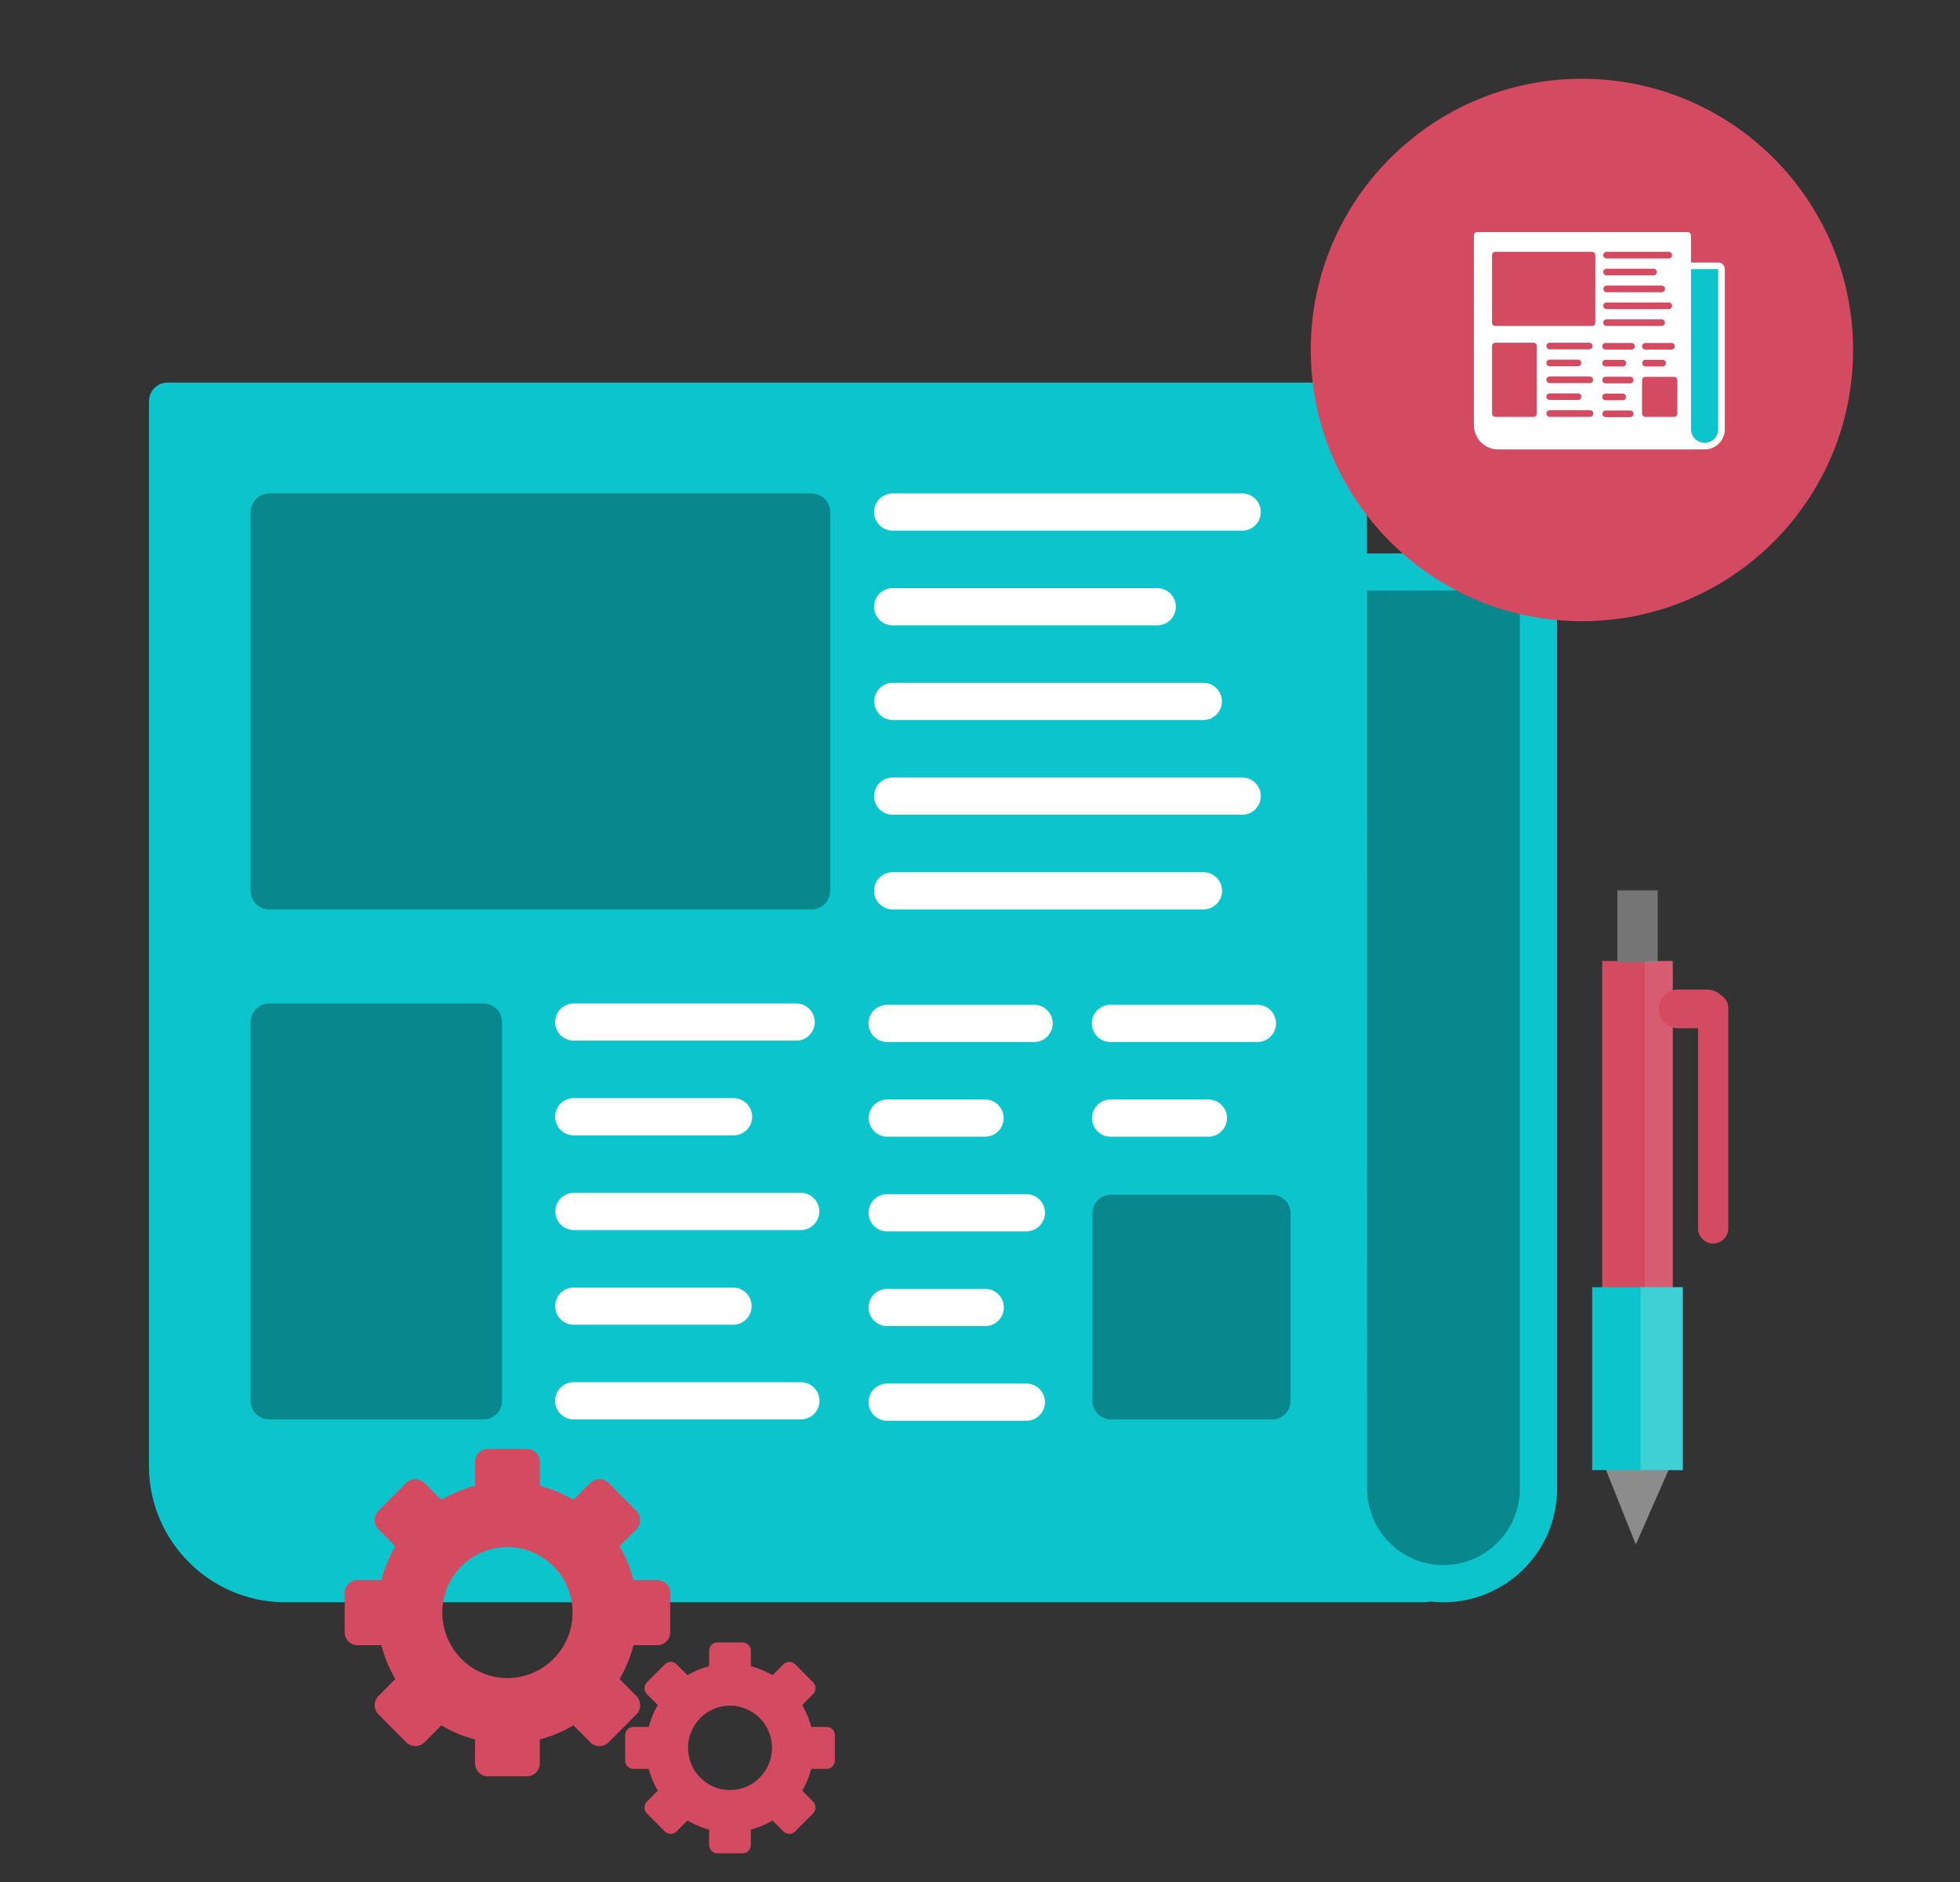
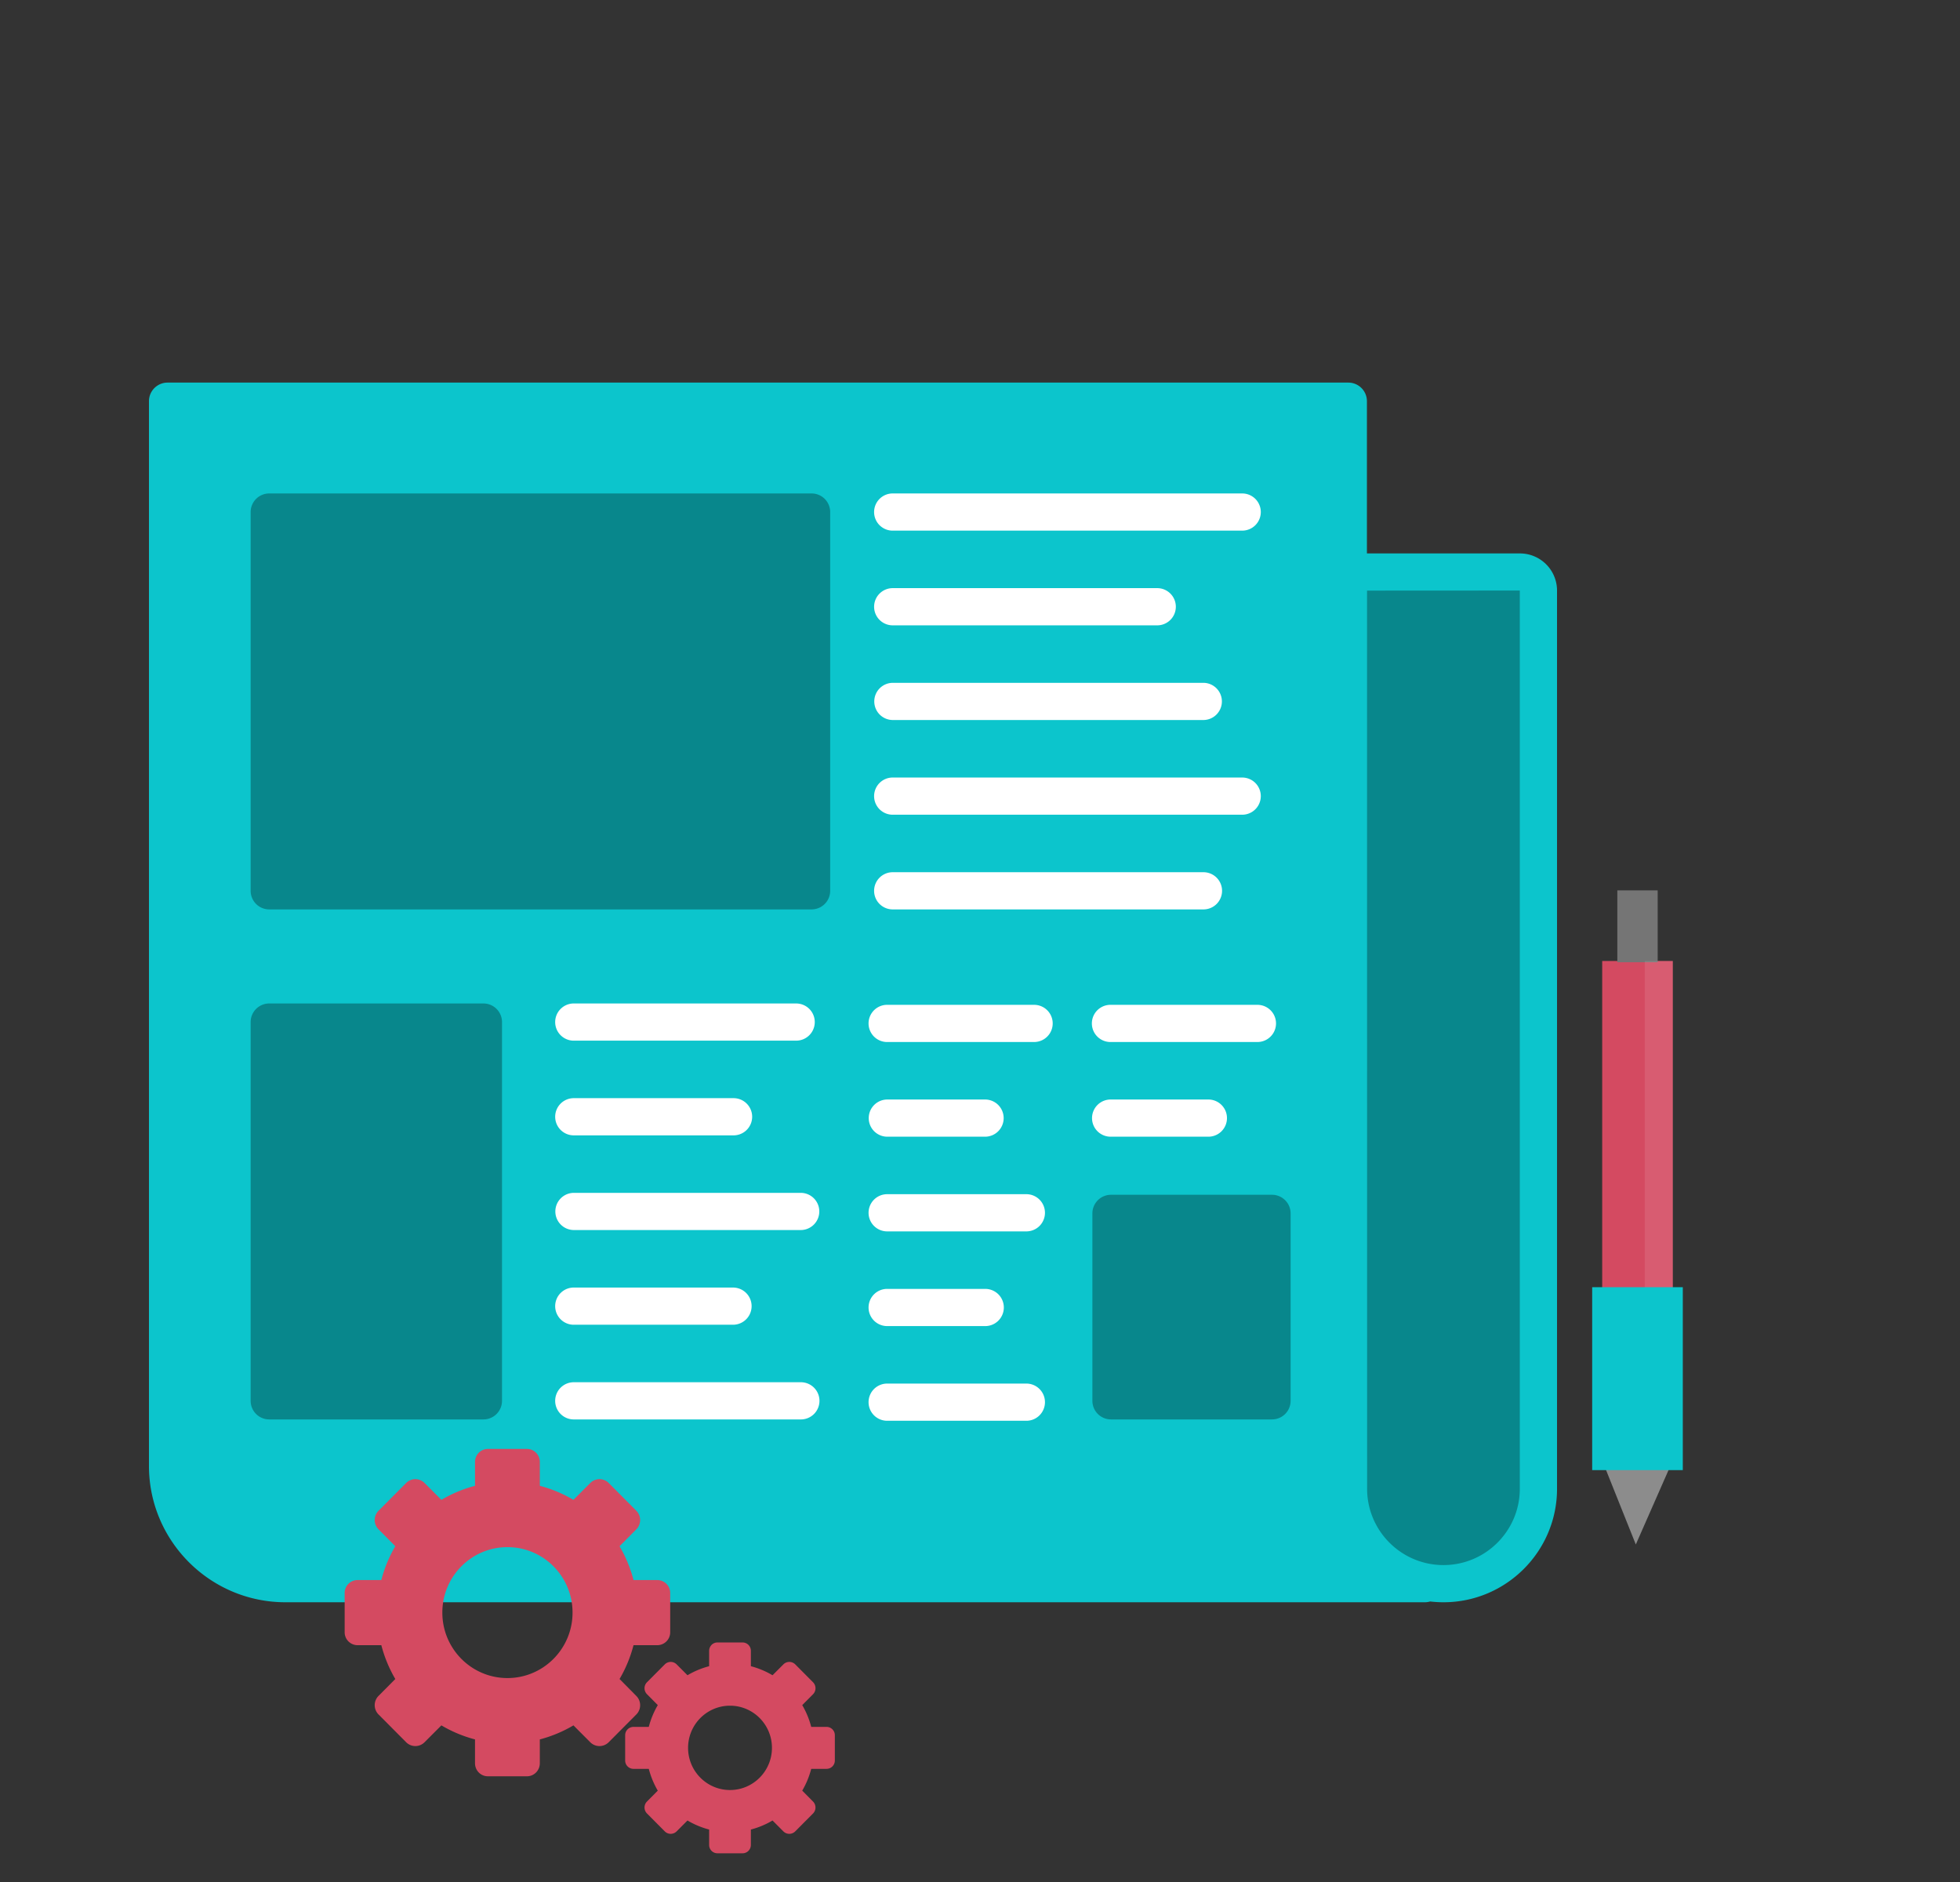
<svg xmlns="http://www.w3.org/2000/svg" xml:space="preserve" width="250" height="240">
  <rect width="100%" height="100%" fill="#333333" stroke="none" />
  <path fill="#0CC5CC" fill-rule="evenodd" d="M193.867 70.575h-19.515V51.161a2.372 2.372 0 0 0-2.373-2.371H21.373A2.372 2.372 0 0 0 19 51.161v135.774c0 9.589 7.809 17.392 17.407 17.392h145.326c.237 0 .466-.034.682-.099.559.064 1.127.099 1.702.099 7.987 0 14.484-6.492 14.484-14.472V75.307a4.737 4.737 0 0 0-4.734-4.732z" clip-rule="evenodd" />
  <path fill="#FFF" fill-rule="evenodd" d="M73.254 144.785h20.244a2.372 2.372 0 1 0 0-4.742H73.254a2.372 2.372 0 1 0 0 4.742zm0-12.076h28.299a2.371 2.371 0 1 0 0-4.742H73.254a2.372 2.372 0 1 0 0 4.742zm28.829 43.56H73.254a2.372 2.372 0 1 0 0 4.742h28.829a2.372 2.372 0 1 0 0-4.742zm11.851-65.04a2.372 2.372 0 1 0 0 4.742h39.5a2.372 2.372 0 1 0 0-4.742h-39.5zm0-19.41h39.5a2.371 2.371 0 1 0 0-4.741h-39.5a2.371 2.371 0 1 0 0 4.741zm-.001 12.077h44.512a2.371 2.371 0 1 0 0-4.742h-44.512a2.372 2.372 0 1 0 0 4.742zm0-36.227h44.512a2.371 2.371 0 1 0 0-4.742h-44.512a2.372 2.372 0 1 0 0 4.742zm.001 12.076h33.604a2.372 2.372 0 1 0 0-4.742h-33.604a2.372 2.372 0 1 0 0 4.742zm-40.68 89.191h20.244a2.371 2.371 0 1 0 0-4.742H73.254a2.372 2.372 0 1 0 0 4.742zm58.648-40.796h-18.676a2.372 2.372 0 1 0 0 4.742h18.676a2.371 2.371 0 1 0 0-4.742zm-29.819 23.978H73.254a2.371 2.371 0 1 0 0 4.741h28.829a2.371 2.371 0 1 0 0-4.741zm58.303-23.978H141.71a2.372 2.372 0 1 0 0 4.742h18.676a2.371 2.371 0 1 0 0-4.742zm-47.159 16.816h12.372a2.371 2.371 0 1 0 0-4.741h-12.372a2.371 2.371 0 1 0 0 4.741zm40.855-4.741h-12.373a2.371 2.371 0 1 0 0 4.741h12.373a2.371 2.371 0 1 0 0-4.741zm-23.236 36.225h-17.619a2.372 2.372 0 1 0 0 4.742h17.618a2.372 2.372 0 1 0 .001-4.742zm0-24.151h-17.619a2.372 2.372 0 1 0 0 4.742h17.618a2.372 2.372 0 1 0 .001-4.742zm-17.619 16.818h12.372a2.372 2.372 0 1 0 0-4.742h-12.372a2.372 2.372 0 1 0 0 4.742z" clip-rule="evenodd" />
  <path fill="#08878C" fill-rule="evenodd" d="M162.245 152.363h-20.536a2.372 2.372 0 0 0-2.373 2.371v23.905a2.372 2.372 0 0 0 2.373 2.371h20.536a2.371 2.371 0 0 0 2.373-2.371v-23.905a2.371 2.371 0 0 0-2.373-2.371zM61.659 127.967H34.343a2.372 2.372 0 0 0-2.373 2.371v48.302a2.371 2.371 0 0 0 2.373 2.371h27.316a2.372 2.372 0 0 0 2.373-2.371v-48.302a2.371 2.371 0 0 0-2.373-2.371zm41.859-65.04H34.343a2.372 2.372 0 0 0-2.373 2.371V113.6a2.371 2.371 0 0 0 2.373 2.371h69.174a2.371 2.371 0 0 0 2.373-2.371V65.298a2.37 2.37 0 0 0-2.372-2.371zm70.859 126.928c0 5.365 4.369 9.729 9.738 9.729 5.37 0 9.738-4.364 9.738-9.729V75.307l-19.487.011.011 114.537z" clip-rule="evenodd" />
  <path fill="#D44A61" fill-rule="evenodd" d="M83.823 201.493h-3.017a16.972 16.972 0 0 0-1.781-4.313l2.139-2.155a1.679 1.679 0 0 0 0-2.364l-3.522-3.543a1.655 1.655 0 0 0-2.349 0l-2.15 2.15a16.675 16.675 0 0 0-4.288-1.79v-3.033c0-.923-.722-1.67-1.642-1.67h-4.982c-.917 0-1.642.747-1.642 1.67v3.033a16.696 16.696 0 0 0-4.288 1.789l-2.145-2.149a1.659 1.659 0 0 0-2.352 0l-3.523 3.541a1.675 1.675 0 0 0 0 2.361l2.14 2.16a16.835 16.835 0 0 0-1.781 4.313h-3.017c-.917 0-1.661.726-1.661 1.651v5.008c0 .923.744 1.65 1.661 1.65h3.017a16.87 16.87 0 0 0 1.781 4.313l-2.14 2.154a1.679 1.679 0 0 0 0 2.364l3.522 3.542a1.652 1.652 0 0 0 2.348.002l2.149-2.151a16.722 16.722 0 0 0 4.288 1.791v3.034c0 .921.723 1.668 1.642 1.668h4.982c.917 0 1.642-.747 1.642-1.668v-3.034a16.756 16.756 0 0 0 4.29-1.791l2.144 2.151a1.659 1.659 0 0 0 2.352 0l3.523-3.541c.65-.652.65-1.709.001-2.361l-2.139-2.162a16.855 16.855 0 0 0 1.781-4.312h3.017c.917 0 1.661-.725 1.661-1.65v-5.008c0-.924-.743-1.65-1.661-1.65zm-19.098 12.5c-4.586 0-8.304-3.739-8.304-8.348 0-4.611 3.717-8.348 8.304-8.348 4.584 0 8.304 3.736 8.304 8.348-.001 4.609-3.72 8.348-8.304 8.348z" clip-rule="evenodd" />
  <path fill="#D44A61" fill-rule="evenodd" d="M105.416 220.219h-1.943a10.896 10.896 0 0 0-1.147-2.777l1.379-1.388a1.083 1.083 0 0 0 0-1.523l-2.269-2.282a1.067 1.067 0 0 0-1.514 0l-1.385 1.386a10.777 10.777 0 0 0-2.762-1.154v-1.953a1.06 1.06 0 0 0-1.058-1.075h-3.209c-.591 0-1.057.481-1.057 1.075v1.953a10.74 10.74 0 0 0-2.762 1.153l-1.381-1.385a1.068 1.068 0 0 0-1.515 0l-2.27 2.28a1.08 1.08 0 0 0 0 1.521l1.378 1.392a10.86 10.86 0 0 0-1.147 2.777h-1.943c-.591 0-1.07.468-1.07 1.063v3.227c0 .594.479 1.063 1.07 1.063h1.943c.253.98.644 1.922 1.147 2.778l-1.378 1.388a1.082 1.082 0 0 0 0 1.523l2.269 2.281a1.065 1.065 0 0 0 1.513.001l1.384-1.386c.851.505 1.788.899 2.762 1.153v1.955a1.06 1.06 0 0 0 1.057 1.074h3.209c.591 0 1.058-.481 1.058-1.074v-1.955a10.746 10.746 0 0 0 2.763-1.153l1.38 1.386c.418.42 1.097.42 1.515 0l2.27-2.281a1.08 1.08 0 0 0 .001-1.521l-1.379-1.393a10.81 10.81 0 0 0 1.147-2.777h1.943a1.06 1.06 0 0 0 1.07-1.063v-3.227a1.06 1.06 0 0 0-1.069-1.062zm-12.302 8.052c-2.954 0-5.349-2.408-5.349-5.377 0-2.971 2.395-5.377 5.349-5.377 2.953 0 5.349 2.406 5.349 5.377 0 2.968-2.396 5.377-5.349 5.377z" clip-rule="evenodd" />
-   <circle cx="201.775" cy="44.632" r="34.588" fill="#D44A61" fill-rule="evenodd" clip-rule="evenodd" />
-   <path fill="#FFF" fill-rule="evenodd" d="M219.163 33.479h-3.478v-3.46a.422.422 0 0 0-.423-.422h-26.84a.422.422 0 0 0-.423.422v24.197c0 1.709 1.392 3.1 3.103 3.1H217a.437.437 0 0 0 .121-.018 2.582 2.582 0 0 0 2.885-2.561V34.322a.842.842 0 0 0-.843-.843zM213.62 44.16a.423.423 0 0 1-.424.422h-3.328a.422.422 0 1 1 0-.845h3.328c.235 0 .424.19.424.423zm-1.124 2.152a.423.423 0 0 1-.423.423h-2.205a.423.423 0 0 1 0-.845h2.205c.234 0 .423.188.423.422zm-7.578-14.197h7.933a.423.423 0 0 1 0 .846h-7.933a.423.423 0 0 1 0-.846zm0 2.153h5.989a.423.423 0 0 1 0 .846h-5.989a.423.423 0 0 1 0-.846zm0 2.152h7.04a.422.422 0 1 1 0 .845h-7.04a.423.423 0 0 1 0-.845zm0 2.151h7.933a.423.423 0 0 1 0 .846h-7.933a.423.423 0 0 1 0-.846zm0 2.153h7.04a.423.423 0 0 1 0 .845h-7.04a.422.422 0 1 1 0-.845zm-8.893 12.013a.423.423 0 0 1-.423.423h-4.868a.423.423 0 0 1-.423-.423v-8.608c0-.233.189-.422.423-.422h4.868c.233 0 .423.188.423.422v8.608zm6.782.423h-5.138a.423.423 0 0 1 0-.846h5.138a.423.423 0 0 1 0 .846zm-5.561-2.575c0-.233.189-.422.423-.422h3.607a.422.422 0 1 1 0 .845h-3.607a.424.424 0 0 1-.423-.423zm5.561-1.73h-5.138a.422.422 0 1 1 0-.845h5.138a.423.423 0 0 1 0 .845zm-5.138-2.997h3.607a.423.423 0 0 1 0 .846h-3.607a.423.423 0 0 1 0-.846zm-.423-1.729c0-.233.189-.422.423-.422h5.043a.422.422 0 1 1 0 .845h-5.043a.424.424 0 0 1-.423-.423zm6.239-2.983a.422.422 0 0 1-.423.422h-12.328a.422.422 0 0 1-.423-.422v-8.608c0-.233.189-.423.423-.423h12.328c.233 0 .423.189.423.423v8.608zm4.448 12.044h-3.141a.423.423 0 0 1 0-.845h3.141a.422.422 0 1 1 0 .845zm-3.564-2.574c0-.233.189-.423.423-.423h2.205a.423.423 0 0 1 0 .845h-2.205a.422.422 0 0 1-.423-.422zm3.564-1.729h-3.141a.423.423 0 0 1 0-.846h3.141a.423.423 0 0 1 0 .846zm-3.564-2.575c0-.233.189-.422.423-.422h2.205a.422.422 0 1 1 0 .845h-2.205a.424.424 0 0 1-.423-.423zm3.752-1.73h-3.329a.422.422 0 1 1 0-.845h3.329a.423.423 0 0 1 0 .845zm5.83 8.155a.423.423 0 0 1-.423.423h-3.66a.423.423 0 0 1-.423-.423v-4.261c0-.233.189-.422.423-.422h3.66c.233 0 .423.188.423.422v4.261z" clip-rule="evenodd" />
-   <path fill="#0CC5CC" fill-rule="evenodd" d="m215.688 34.324.002 20.412a1.735 1.735 0 0 0 3.47 0V34.322l-3.472.002z" clip-rule="evenodd" />
  <path fill="#D44A61" fill-rule="evenodd" d="M204.361 122.549h9.006v41.814h-9.006z" clip-rule="evenodd" />
  <path fill="#757575" fill-rule="evenodd" d="M206.291 113.542h5.146v9.167h-5.146z" clip-rule="evenodd" />
  <path fill="#FFF" fill-rule="evenodd" d="M209.789 122.549h3.578v41.814h-3.578z" clip-rule="evenodd" opacity=".102" />
  <path fill="#8C8C8C" fill-rule="evenodd" d="m204.361 186.236 4.288 10.722 4.718-10.722z" clip-rule="evenodd" />
-   <path fill="#D44A61" fill-rule="evenodd" d="M219.471 126.886a2.457 2.457 0 0 0-1.708-.691h-3.645a2.467 2.467 0 1 0 0 4.932h2.466v25.518a1.93 1.93 0 1 0 3.86 0v-28.091a1.926 1.926 0 0 0-.973-1.668z" clip-rule="evenodd" />
  <path fill="#0CC5CC" fill-rule="evenodd" d="M203.084 164.148h11.56v23.327h-11.56z" clip-rule="evenodd" />
-   <path fill="#FFF" fill-rule="evenodd" d="M209.266 164.148h5.376v23.327h-5.376z" clip-rule="evenodd" opacity=".2" />
</svg>